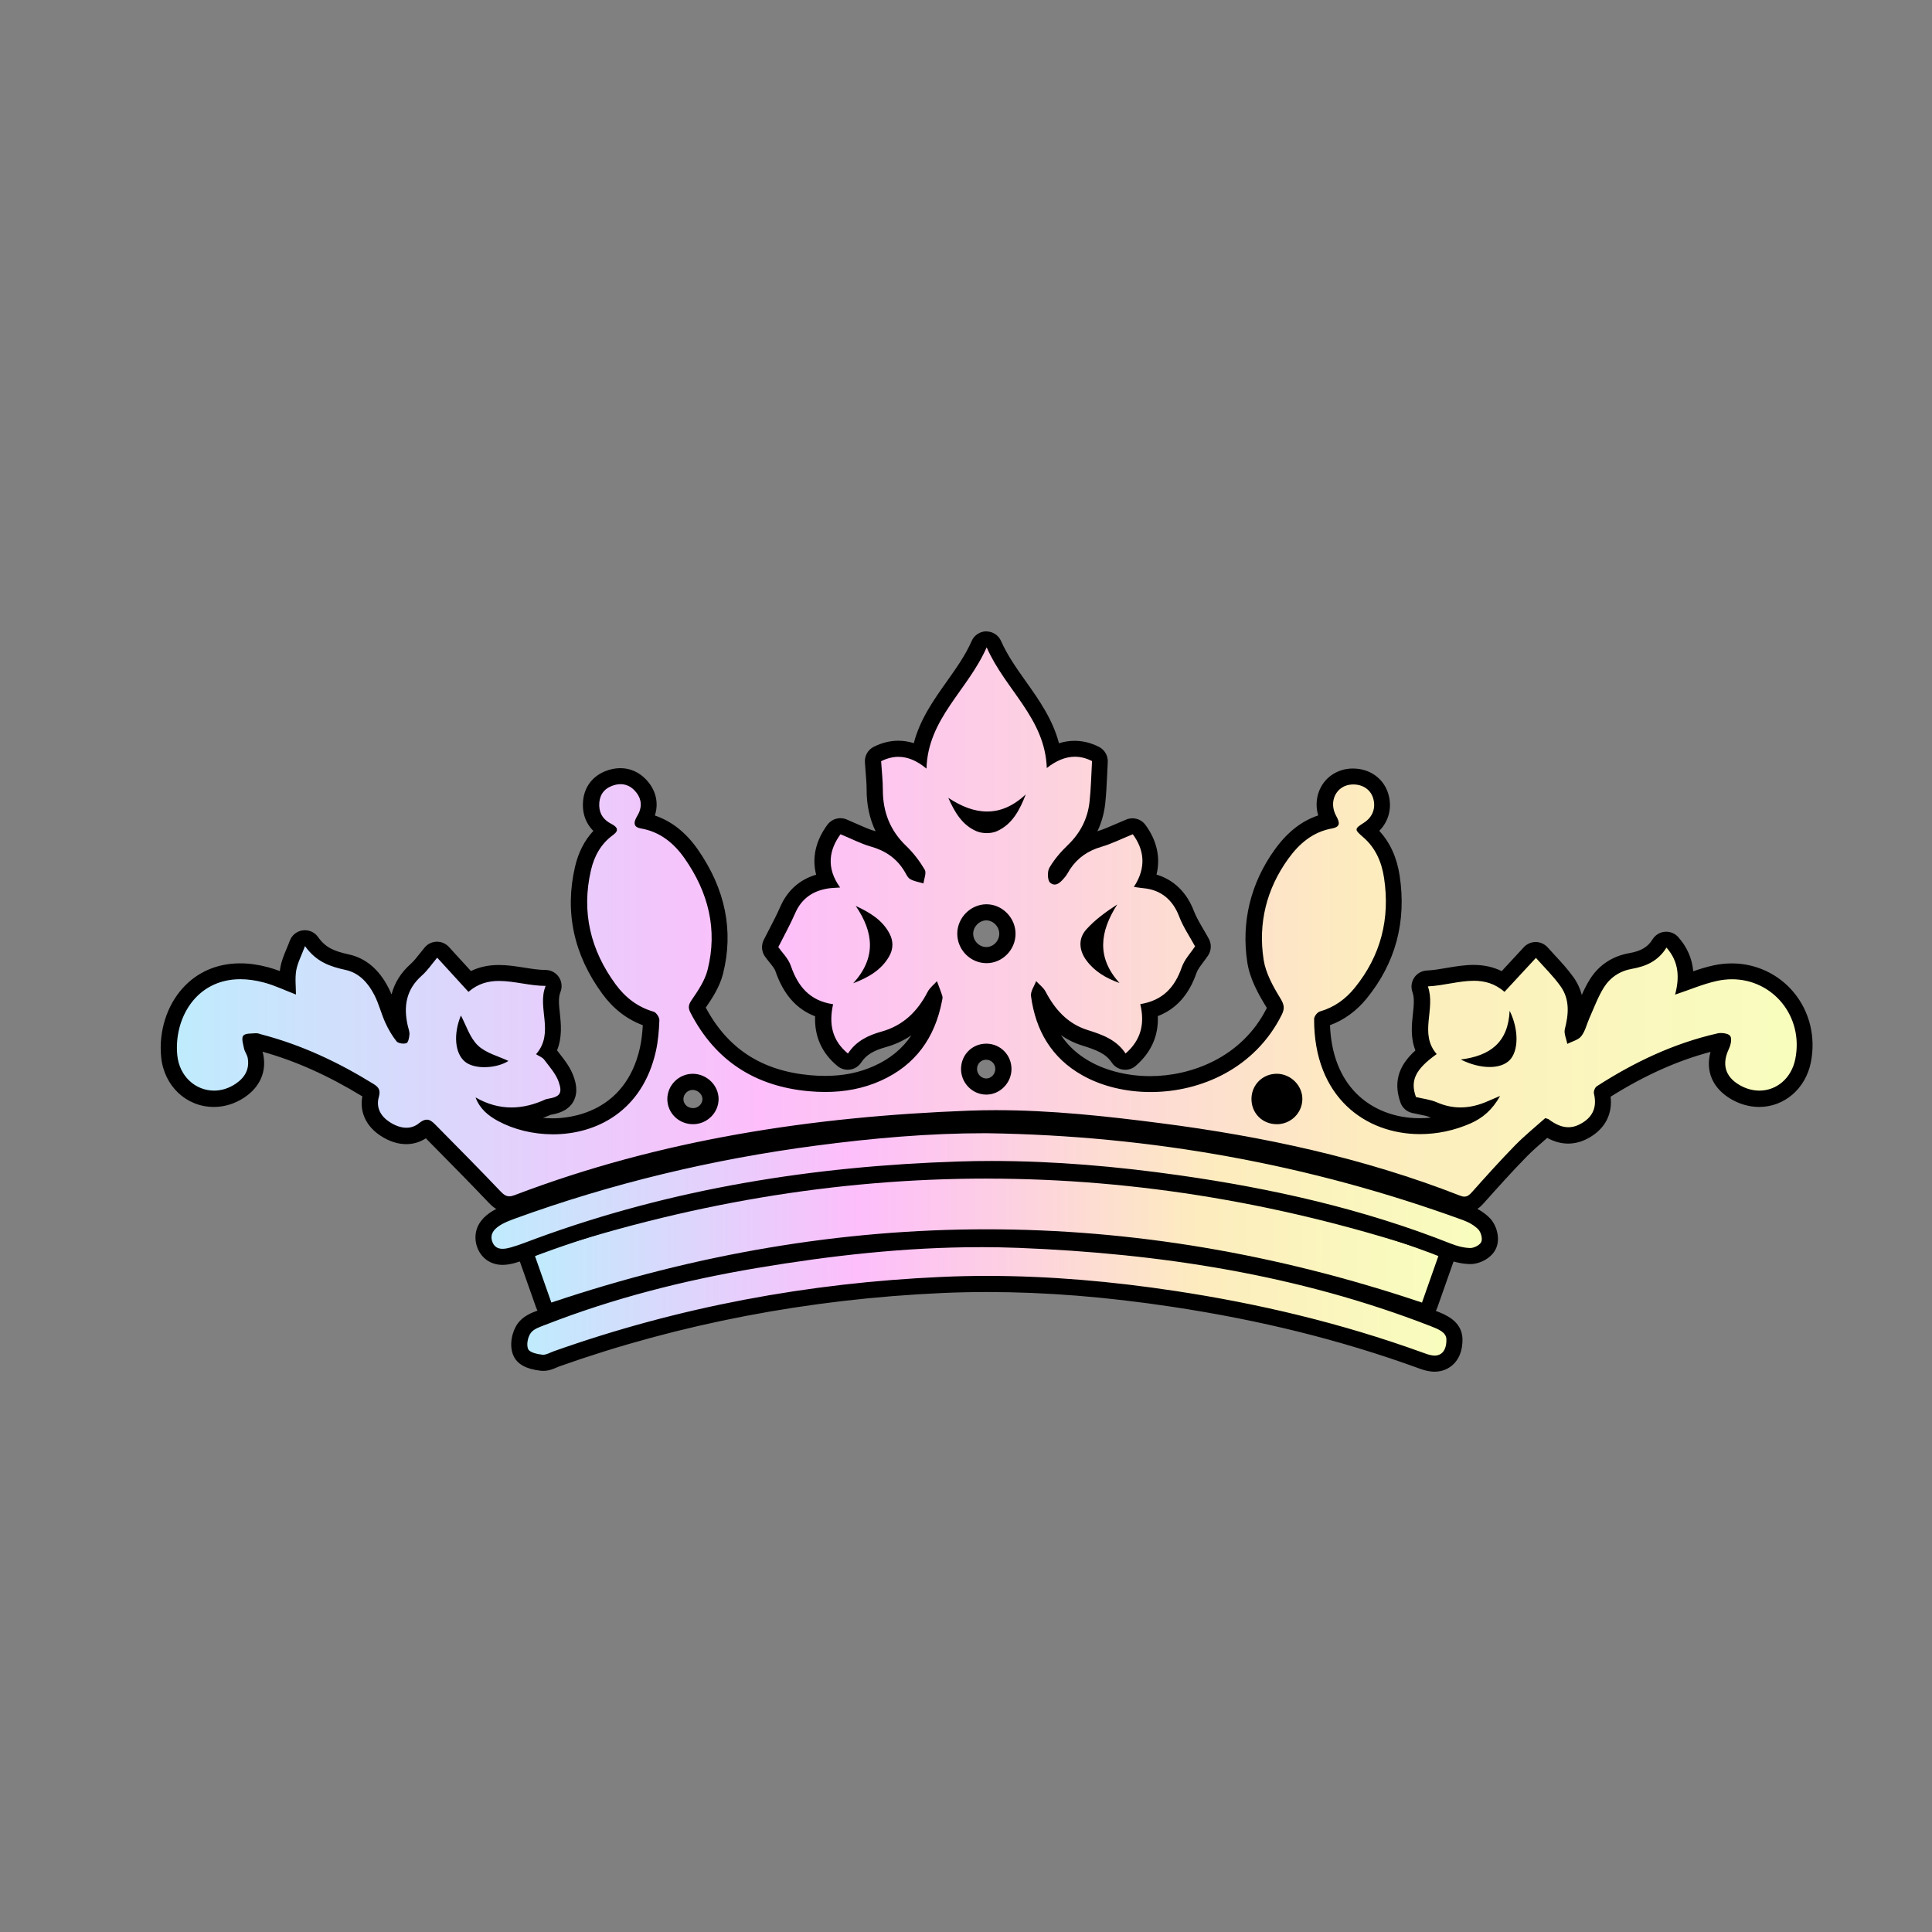
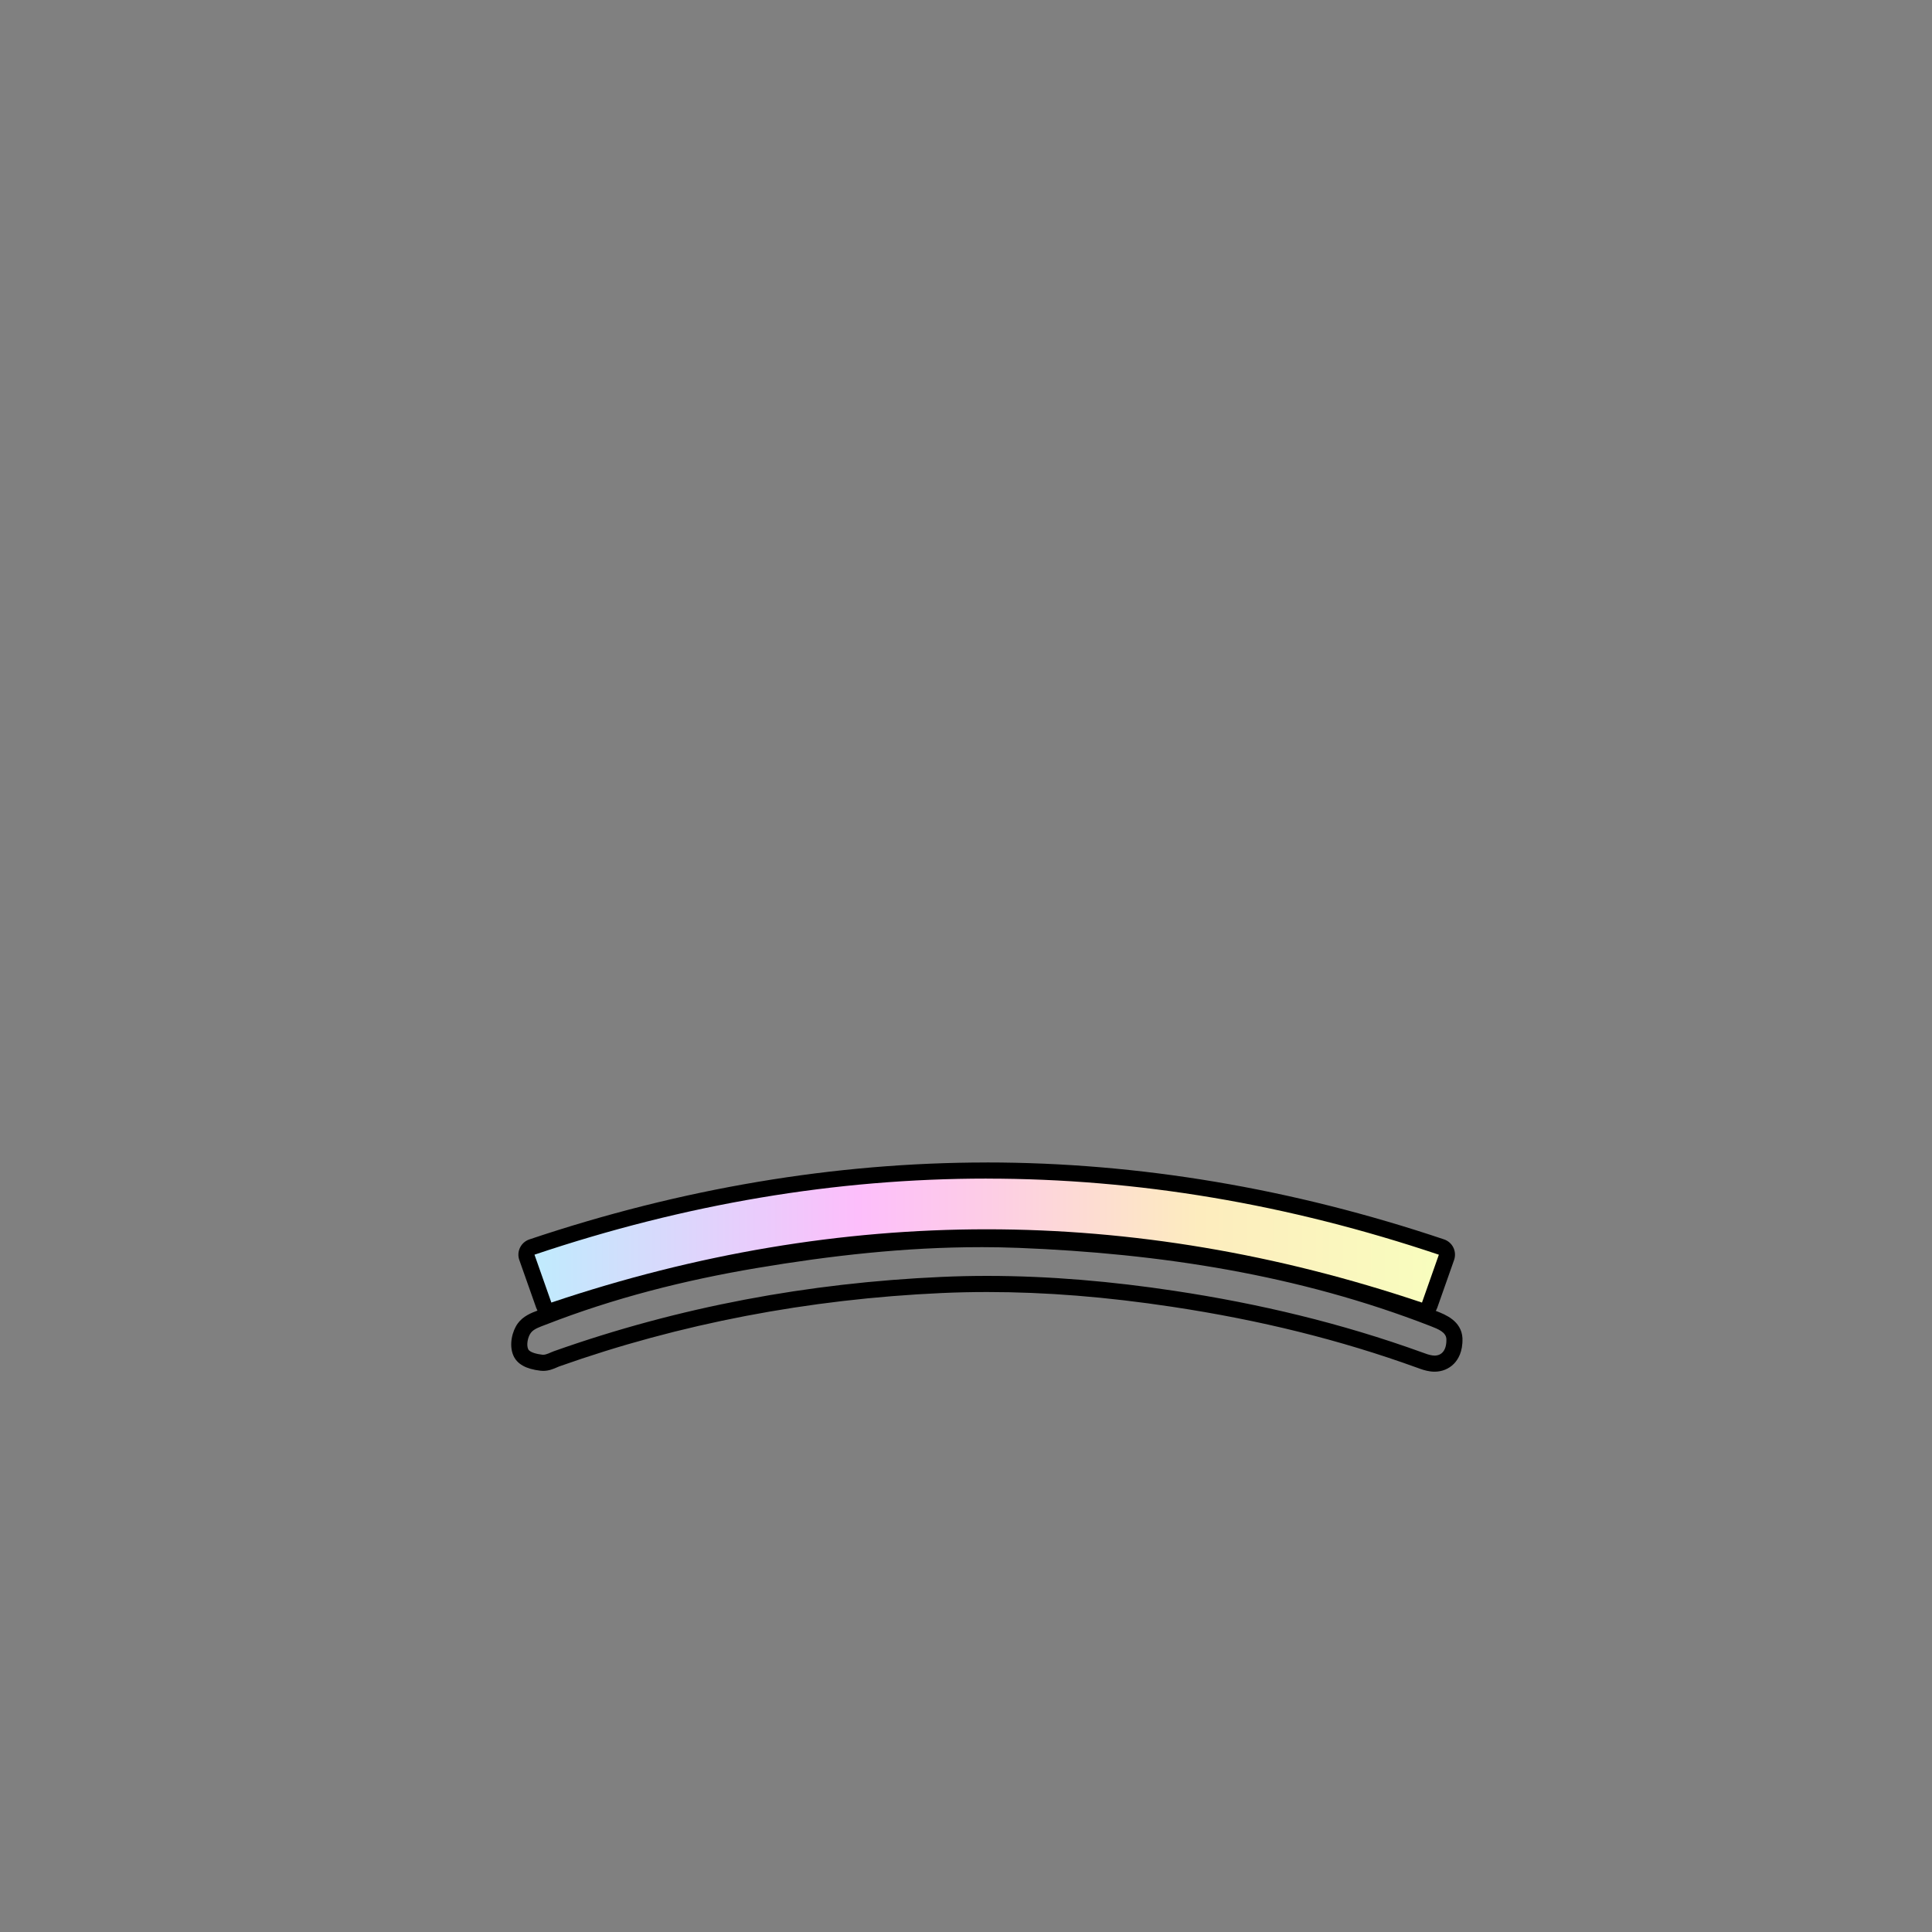
<svg xmlns="http://www.w3.org/2000/svg" xmlns:xlink="http://www.w3.org/1999/xlink" id="Layer_1" viewBox="0 0 600 600">
  <rect x="0" y="0" width="600" height="600" fill="#808080" stroke="none" />
  <defs>
    <style>.cls-1{fill:url(#linear-gradient-2);}.cls-2{fill:url(#linear-gradient-3);}.cls-3{fill:url(#linear-gradient);}.cls-4{fill:url(#linear-gradient-4);}</style>
    <linearGradient id="linear-gradient" x1="52.48" y1="286.35" x2="560.49" y2="286.35" gradientUnits="userSpaceOnUse">
      <stop offset="0" stop-color="#beecfd" />
      <stop offset=".36" stop-color="#fdbefb" />
      <stop offset=".51" stop-color="#fdcee4" />
      <stop offset=".73" stop-color="#fdecbe" />
      <stop offset="1" stop-color="#f8febe" />
    </linearGradient>
    <linearGradient id="linear-gradient-2" x1="163.49" y1="385.28" x2="449.35" y2="385.28" xlink:href="#linear-gradient" />
    <linearGradient id="linear-gradient-3" x1="161.28" y1="404.14" x2="451.7" y2="404.14" xlink:href="#linear-gradient" />
    <linearGradient id="linear-gradient-4" x1="150.15" y1="369.89" x2="462.7" y2="369.89" xlink:href="#linear-gradient" />
  </defs>
  <g>
-     <path class="cls-3" d="m454.81,374.15c-.72,0-1.47-.16-2.29-.48-26.8-10.49-57.02-17.8-92.39-22.35-16.2-2.09-33.57-4.02-50.84-4.02-2.83,0-5.64.05-8.36.15-53.68,2.03-99.54,10.56-140.18,26.07-.92.35-1.75.52-2.54.52-2.07,0-3.45-1.15-4.64-2.4-5.4-5.68-11.01-11.37-16.43-16.86l-3.76-3.81c-.49-.5-.74-.66-.84-.72-.1.04-.35.15-.78.5-1.62,1.33-3.48,2-5.53,2s-4.31-.72-6.53-2.14c-3.99-2.57-5.62-6.42-4.45-10.58.14-.5.13-.72.13-.76,0,0,0,0,0,0-.02,0-.17-.17-.67-.47-11.62-7.18-22.74-12.11-34-15.07-.2-.05-.41-.12-.61-.18-.14-.05-.35-.11-.46-.13-.33.03-.69.04-1.05.05-.2,0-.45.02-.69.03.06.32.14.65.2.89.06.27.12.53.18.78.04.17.2.51.35.81.28.57.64,1.28.79,2.14.78,4.27-.89,7.92-4.82,10.56-2.48,1.66-5.27,2.54-8.09,2.54-7.29,0-13.14-5.57-13.9-13.25-.72-7.21,1.56-14.5,6.08-19.49,4.06-4.48,9.59-6.85,16-6.85,2.54,0,5.23.38,7.99,1.12,2.31.62,4.51,1.51,6.64,2.39-.03-1.36,0-2.75.25-4.16.32-1.86,1.04-3.58,1.79-5.4.34-.81.7-1.67,1.05-2.62.32-.87,1.1-1.49,2.02-1.6.11-.01.21-.02.32-.02.81,0,1.57.39,2.04,1.06,3.07,4.34,6.86,5.48,11.12,6.42,4.47.99,8.05,4.08,10.64,9.18.82,1.62,1.42,3.3,1.99,4.93.45,1.28.88,2.48,1.4,3.63.81,1.79,1.73,3.37,2.72,4.71,0-.05,0-.11.01-.16.01-.21-.13-.71-.24-1.12-.09-.31-.17-.62-.24-.92-1.7-7.48-.03-13.33,5.12-17.9,1.11-.99,2.08-2.21,3.1-3.51.49-.63.98-1.25,1.48-1.84.46-.55,1.14-.87,1.86-.88.02,0,.03,0,.05,0,.7,0,1.37.29,1.84.81l8.18,8.95c2.65-1.72,5.63-2.53,9.2-2.53,2.51,0,5.03.4,7.47.79,2.32.37,4.71.75,6.99.76.83,0,1.61.42,2.07,1.11.46.69.55,1.57.24,2.34-.93,2.28-.64,4.93-.34,7.73.4,3.69.85,7.79-1.37,11.78.33.26.66.57.94.95.33.43.66.87,1,1.3,1.49,1.9,3.02,3.87,3.86,6.27.59,1.7,1.13,3.89.04,5.74-1.1,1.86-3.26,2.46-5.42,2.83,0,0-.14.02-.14.02-3.92,1.77-7.79,2.67-11.51,2.67-.75,0-1.49-.04-2.23-.11,4.42,2.23,9.76,3.44,15.12,3.44,5.66,0,24.52-1.72,29.51-23.8.71-3.12.93-6.45,1.03-9.04-.05-.13-.17-.31-.26-.42-5.11-1.55-9.43-4.69-12.84-9.34-8.45-11.53-11.17-24.13-8.08-37.44,1.17-5.06,3.58-9.06,7.15-11.91-3.71-2.15-4.58-5.28-4.63-7.58-.09-3.96,1.77-6.94,5.24-8.39,1.3-.54,2.6-.82,3.87-.82,2.33,0,4.46.94,6.15,2.71,2.68,2.8,3.34,6.24,1.85,9.67-.2.47-.44.88-.65,1.24-.05.08-.09.16-.14.24,5.83,1.14,10.8,4.6,14.78,10.29,8.16,11.68,10.67,24.01,7.47,36.64-.97,3.83-3.37,7.32-5.3,10.12-.42.61-.44.81-.44.81,0,0,0,.14.2.52,7.22,14.06,18.58,21.62,34.74,23.1,1.68.15,3.33.23,4.92.23,6.03,0,11.37-1.09,16.31-3.32,9.62-4.35,15.34-11.83,17.49-22.87l.06-.27c.02-.09.04-.19.06-.29-.03-.1-.06-.2-.1-.29-3.7,6.98-8.83,11.3-15.67,13.21-4.48,1.25-7.17,2.98-9,5.78-.39.59-1.01,1-1.72,1.1-.12.02-.25.03-.38.03-.58,0-1.14-.2-1.59-.57-4.75-3.91-6.69-8.93-5.9-15.3-6.09-1.64-10.12-5.84-12.6-13.03-.43-1.25-1.45-2.51-2.36-3.62-.45-.56-.88-1.08-1.25-1.61-.52-.75-.59-1.73-.18-2.55.55-1.09,1.11-2.17,1.67-3.25,1.26-2.42,2.45-4.71,3.49-7.1,2.25-5.19,6.33-8.29,12.14-9.2-2.31-5.26-1.56-10.68,2.25-15.85.48-.66,1.24-1.02,2.01-1.02.32,0,.65.06.96.19,1.11.46,2.16.93,3.19,1.39,2.07.92,4.03,1.8,5.97,2.35,5.3,1.5,9.17,4.35,11.83,8.7.15.24.29.49.43.75.17.31.42.76.57.93.26.14.56.26.9.36,0-.04.01-.09.01-.12-1.55-2.57-3.29-4.79-5.19-6.61-5.41-5.18-8.03-11.49-8.02-19.28,0-1.78-.15-3.64-.31-5.6-.08-.99-.16-2.01-.23-3.09-.06-1,.48-1.95,1.38-2.4,2.15-1.08,4.34-1.62,6.49-1.62s4.45.58,6.64,1.74c1.41-8.41,6.02-14.91,10.51-21.23,2.9-4.08,5.89-8.31,7.95-12.98.4-.91,1.3-1.49,2.29-1.49s1.89.59,2.29,1.49c2.05,4.66,5.04,8.88,7.94,12.97,4.48,6.32,9.09,12.82,10.51,21.2,2.22-1.13,4.45-1.7,6.66-1.7s4.34.55,6.46,1.62c.88.45,1.42,1.38,1.36,2.37-.08,1.34-.14,2.66-.2,3.97-.14,3.01-.26,5.86-.58,8.77-.64,5.79-3.16,10.84-7.52,15.01-2.25,2.16-4.03,4.34-5.28,6.49-.09.19-.13.62-.12,1.03.31-.32.66-.73.89-1,.28-.33.52-.75.77-1.18.2-.34.4-.68.62-1.01,2.62-3.97,6.26-6.58,11.12-8,2.03-.59,4.07-1.48,6.24-2.42,1.06-.46,2.14-.93,3.28-1.39.31-.12.63-.18.94-.18.78,0,1.53.36,2.01,1.02,3.73,5.06,4.47,10.47,2.23,15.83,5.91.77,10.23,4.34,12.51,10.35.78,2.04,1.92,3.99,3.13,6.05.56.96,1.12,1.92,1.65,2.89.44.81.4,1.79-.11,2.56-.44.67-.94,1.33-1.42,1.97-.98,1.3-1.99,2.64-2.45,3.98-2.32,6.71-6.37,10.84-12.35,12.53.8,6.1-1.15,11.24-5.82,15.3-.46.4-1.04.61-1.64.61-.11,0-.23,0-.34-.02-.71-.1-1.35-.5-1.75-1.1-2.32-3.52-5.93-4.86-10.4-6.26-6.1-1.9-10.66-5.95-14.33-12.71,1.51,10.25,6.31,17.53,14.66,22.21,5.58,3.13,12.66,4.85,19.93,4.85,13.14,0,30.14-5.93,38.46-22.58.52-1.03.58-1.28-.35-2.81-2.44-3.97-4.79-8.28-5.49-12.85-1.84-12,.88-23.15,8.07-33.14,4.22-5.86,9.1-9.27,14.9-10.4-.04-.07-.08-.15-.13-.24-1.64-2.97-1.72-6.38-.21-9.13,1.43-2.6,4.01-4.19,7.08-4.37.21-.01.42-.02.63-.02,4.06,0,7.41,2.34,8.53,5.97,1.28,4.13-.2,8.16-3.87,10.51-.09.06-.2.13-.32.2.14.12.26.23.37.32,4,3.46,6.38,8.08,7.3,14.14,2.05,13.57-1.2,25.73-9.67,36.14-3.24,3.99-7.22,6.7-11.82,8.07-.07.07-.15.17-.2.25.02,10.23,3.1,18.72,8.93,24.56,5.42,5.44,13.05,8.43,21.46,8.43,4.99,0,10.07-1.08,14.7-3.13.27-.12.53-.24.78-.37-.97.14-1.94.21-2.91.21-2.82,0-5.63-.6-8.36-1.79-1.1-.48-2.43-.75-3.83-1.03-.74-.15-1.48-.3-2.23-.48-.81-.2-1.47-.79-1.76-1.58-2.33-6.45.31-10.71,5.35-14.73-2.22-3.92-1.78-8.03-1.38-11.72.3-2.83.59-5.5-.27-7.91-.27-.75-.17-1.57.27-2.23.44-.66,1.17-1.07,1.96-1.11,2.14-.1,4.35-.48,6.48-.84,2.58-.44,5.25-.89,7.89-.89,3.58,0,6.57.83,9.24,2.58l8.23-8.89c.47-.51,1.14-.8,1.83-.8h.03c.71,0,1.38.32,1.84.85.72.81,1.48,1.64,2.25,2.47,1.89,2.04,3.84,4.14,5.55,6.53,3.7,5.17,2.87,10.94,1.73,15.39-.02.1,0,.28.03.5.31-.16.57-.31.68-.46.58-.73.98-1.84,1.4-3.01.25-.7.51-1.42.84-2.14.38-.85.74-1.7,1.11-2.56,1-2.36,2.03-4.79,3.43-7.06,2.36-3.83,6.02-6.28,10.58-7.08,4.4-.78,7.07-2.4,8.94-5.43.42-.67,1.13-1.11,1.92-1.18.07,0,.14,0,.21,0,.71,0,1.4.31,1.88.85,3.71,4.21,4.37,8.68,4.03,12.48.05-.02.11-.04.16-.06,3.06-1.11,5.95-2.16,9.04-2.84,1.74-.38,3.51-.58,5.24-.58,6.79,0,13.13,2.99,17.41,8.19,4.39,5.34,6.1,12.45,4.71,19.5-1.4,7.11-6.87,11.88-13.61,11.88-2.52,0-5.08-.71-7.41-2.07-5.57-3.23-7.14-8.49-4.33-14.45.21-.44.35-.94.42-1.33-.17-.03-.38-.05-.59-.05-.27,0-.43.03-.47.04-12.12,2.74-24.06,7.95-36.5,15.94,1.11,5-.57,9.02-4.87,11.61-1.86,1.13-3.68,1.67-5.56,1.67-2.2,0-4.43-.77-6.77-2.36-.53.46-1.07.93-1.61,1.4-2.14,1.85-4.35,3.76-6.35,5.81-4.55,4.65-8.92,9.51-13.36,14.5-.97,1.09-2.23,2.2-4.19,2.2Zm-58.26-38.21c-2.95,0-5.3,2.3-5.34,5.23-.02,1.5.51,2.87,1.49,3.87.99,1,2.36,1.56,3.88,1.56,2.93,0,5.37-2.34,5.44-5.23.03-1.37-.51-2.7-1.53-3.74-1.05-1.08-2.48-1.69-3.93-1.69h0Zm-181.42,0c-2.88.04-5.32,2.49-5.32,5.34,0,2.98,2.4,5.31,5.47,5.31,2.99-.04,5.44-2.47,5.44-5.31,0-2.85-2.58-5.34-5.52-5.34h-.08Zm91.21-9.36c-2.99,0-5.34,2.36-5.34,5.38,0,2.93,2.35,5.37,5.24,5.44h.12c2.88,0,5.31-2.5,5.31-5.46,0-2.96-2.3-5.32-5.23-5.37h-.1Zm-162.13-3.43c.11,2.04.74,3.72,1.87,4.63.83.67,2.39,1.07,4.2,1.11-1.27-.65-2.5-1.43-3.56-2.44-1.01-.97-1.83-2.11-2.52-3.3Zm324.22.85c-1.34,2-3.14,3.6-5.41,4.83,1.79-.06,3.26-.55,4.06-1.36.7-.71,1.17-1.94,1.34-3.47Zm-196.53-35.9c1.03,3.56,1.05,7,.07,10.31.81-.8,1.47-1.68,2.04-2.66.91-1.58.93-3.14.05-4.78-.59-1.09-1.3-2.04-2.15-2.88Zm68.84.66c-.53.51-1.04,1.03-1.53,1.58-2.14,2.41-.78,5.04.22,6.4.43.58.9,1.12,1.41,1.63-.89-3.06-.93-6.26-.11-9.61Zm-34.41-5.46c-3.51.05-6.49,3.07-6.51,6.6,0,1.78.68,3.46,1.95,4.74,1.25,1.26,2.9,1.95,4.63,1.95,3.59-.02,6.49-2.98,6.52-6.58.01-1.75-.71-3.48-1.98-4.76-1.25-1.26-2.86-1.95-4.53-1.95h-.08Zm-5.21-29.63c.93.92,1.98,1.65,3.21,2.16.56.23,1.34.37,2.15.37s1.59-.14,2.14-.38c1.18-.52,2.18-1.23,3.07-2.1-1.66.51-3.35.77-5.07.77s-3.62-.27-5.49-.82Z" />
-     <path d="m306.42,201.04c5.83,13.26,18.14,22.02,18.67,37.48,2.91-2.3,5.81-3.51,8.73-3.51,1.76,0,3.53.44,5.32,1.35-.25,4.35-.32,8.5-.77,12.61-.58,5.28-2.87,9.75-6.76,13.48-2.17,2.08-4.2,4.45-5.71,7.03-.69,1.18-.61,3.95.24,4.66.49.41.96.57,1.4.57,1.24,0,2.33-1.3,3.23-2.37.6-.71,1.01-1.59,1.53-2.38,2.36-3.56,5.59-5.77,9.74-6.98,3.19-.93,6.22-2.46,9.76-3.9,3.44,4.67,4.39,10.2.33,16.36,1.24.17,2.12.32,3,.4,5.51.51,9.14,3.69,11.09,8.82,1.23,3.24,3.26,6.18,4.92,9.24-1.3,1.98-3.29,4.05-4.14,6.51-2.14,6.19-5.89,10.3-12.88,11.43,1.44,5.95.32,11.09-4.56,15.33-2.84-4.3-7.24-5.86-11.74-7.27-6.23-1.94-10.17-6.37-13.12-11.97-.66-1.25-1.93-2.17-2.92-3.24-.57,1.56-1.79,3.2-1.59,4.66,1.43,10.68,6.39,19.24,16,24.62,6.03,3.38,13.46,5.17,21.15,5.17,15.67,0,32.43-7.42,40.7-23.96,1.02-2.04.77-3.22-.46-5.23-2.25-3.67-4.51-7.76-5.15-11.92-1.74-11.32.88-21.92,7.63-31.3,3.39-4.71,7.63-8.37,13.61-9.45,2.7-.49,2.41-1.88,1.31-3.86-2.5-4.52.03-9.51,4.83-9.79.16,0,.32-.01.48-.01,2.96,0,5.34,1.61,6.14,4.21.94,3.04-.13,5.93-2.83,7.66-3.04,1.94-3.03,2.1-.23,4.52,3.85,3.33,5.72,7.74,6.46,12.62,1.92,12.7-1,24.19-9.14,34.19-2.82,3.47-6.36,6.04-10.79,7.3-.78.22-1.79,1.53-1.79,2.33-.07,24.35,16.01,35.76,32.89,35.76,5.32,0,10.71-1.13,15.71-3.34,3.66-1.62,6.7-4.11,9.17-8.52-1.74.74-2.65,1.11-3.54,1.51-2.91,1.32-5.83,2.06-8.77,2.06-2.42,0-4.87-.5-7.36-1.59-1.97-.86-4.22-1.09-6.47-1.64-1.84-5.09-.23-8.58,6.44-13.34-5.56-6.41-.22-13.99-2.74-21.02,4.9-.24,9.69-1.74,14.25-1.74,3.32,0,6.51.79,9.54,3.44,3.42-3.7,6.57-7.1,9.77-10.55,2.42,2.75,5.33,5.57,7.64,8.8,2.9,4.05,2.54,8.64,1.34,13.31-.35,1.37.48,3.05.77,4.59,1.48-.77,3.39-1.19,4.33-2.38,1.25-1.58,1.7-3.77,2.55-5.67,1.41-3.14,2.6-6.43,4.39-9.34,1.98-3.21,5-5.25,8.89-5.93,4.24-.75,8.05-2.4,10.63-6.58,3.93,4.46,4.06,9.35,2.68,14.61,4.54-1.51,8.66-3.3,12.97-4.25,1.6-.35,3.17-.52,4.7-.52,12.62,0,22.29,11.42,19.67,24.71-1.21,6.13-5.89,9.87-11.16,9.87-2.02,0-4.13-.55-6.16-1.73-4.5-2.61-5.56-6.49-3.32-11.22.57-1.2,1.01-3.15.42-4.01-.42-.61-1.71-.93-2.86-.93-.37,0-.72.03-1.02.1-13.56,3.06-25.93,8.94-37.56,16.44-.57.37-1.05,1.58-.89,2.24.96,3.99-.15,7.05-3.67,9.17-1.45.88-2.85,1.31-4.27,1.31-1.95,0-3.93-.82-6.12-2.47-.15-.12-.38-.14-1.06-.36-3,2.68-6.35,5.38-9.34,8.43-4.62,4.72-9.04,9.65-13.44,14.58-.77.87-1.42,1.37-2.32,1.37-.4,0-.85-.1-1.38-.31-29.97-11.72-61.18-18.41-92.99-22.5-16.98-2.19-34.04-4.04-51.16-4.04-2.82,0-5.63.05-8.45.16-48.26,1.83-95.59,8.91-140.98,26.23-.64.24-1.17.36-1.65.36-1.07,0-1.84-.59-2.82-1.62-6.64-6.99-13.45-13.83-20.22-20.7-.87-.88-1.66-1.48-2.6-1.48-.69,0-1.45.32-2.38,1.08-1.23,1.01-2.58,1.43-3.95,1.43-1.75,0-3.53-.69-5.17-1.75-2.8-1.8-4.32-4.5-3.39-7.8.58-2.07.03-3.01-1.64-4.04-10.86-6.72-22.29-12.11-34.68-15.36-.56-.15-1.14-.4-1.69-.4-.05,0-.1,0-.15,0-1.38.12-3.32-.04-3.95.77-.62.79-.02,2.65.26,4,.21,1,.95,1.89,1.13,2.89.64,3.52-.92,6.14-3.75,8.04-2.16,1.45-4.47,2.12-6.7,2.12-5.65,0-10.75-4.3-11.42-11-1.1-11.03,5.56-23.6,19.6-23.6,2.26,0,4.71.33,7.34,1.03,3.41.92,6.64,2.48,9.91,3.73,0-2.45-.33-5.03.09-7.48.41-2.34,1.6-4.55,2.73-7.57,3.53,4.99,7.9,6.38,12.63,7.42,4.26.94,7.05,4.12,8.95,7.87,1.37,2.69,2.09,5.7,3.34,8.46.94,2.06,2.09,4.07,3.5,5.83.37.46,1.3.71,2.13.71.35,0,.68-.05.94-.14.59-.22.87-1.75.94-2.71.06-.9-.33-1.84-.54-2.76-1.35-5.94-.49-11.19,4.34-15.47,1.85-1.64,3.27-3.78,4.82-5.61,3.09,3.38,6.27,6.86,9.71,10.62,3.01-2.62,6.2-3.39,9.51-3.39,4.66,0,9.55,1.53,14.46,1.54-2.78,6.8,2.87,14.49-2.98,21.22.9.58,1.96.94,2.52,1.68,1.65,2.21,3.63,4.38,4.51,6.9,1.27,3.65.33,4.64-3.44,5.28-.21.04-.42.06-.61.15-3.55,1.63-7.09,2.52-10.62,2.52-3.72,0-7.43-.98-11.15-3.12,1.34,3.59,3.99,5.71,6.99,7.33,4.84,2.62,10.87,4.13,17.05,4.13,13.52,0,27.76-7.21,31.95-25.75.71-3.15.97-6.44,1.1-9.67.04-.89-.97-2.43-1.79-2.66-4.99-1.44-8.83-4.45-11.8-8.5-7.79-10.63-10.67-22.41-7.67-35.4,1.02-4.4,3.1-8.24,6.87-10.97,2.03-1.47,1.26-2.53-.5-3.44-2.32-1.2-3.73-2.97-3.79-5.7-.07-2.83,1.14-4.95,3.71-6.02.98-.41,1.96-.63,2.9-.63,1.57,0,3.07.6,4.35,1.94,1.9,1.98,2.5,4.33,1.36,6.95-.25.57-.61,1.1-.89,1.66-.84,1.67-.56,2.84,1.46,3.19,5.99,1.02,10.34,4.59,13.66,9.36,7.32,10.47,10.28,22.03,7.09,34.6-.84,3.32-2.95,6.43-4.93,9.32-1.02,1.47-1.15,2.43-.4,3.89,7.7,15,20.14,22.93,36.74,24.44,1.72.16,3.44.24,5.14.24,5.94,0,11.76-1.02,17.34-3.54,10.71-4.85,16.7-13.31,18.91-24.67.1-.51.27-1.1.12-1.56-.49-1.57-1.11-3.09-1.68-4.64-.98,1.1-2.23,2.05-2.89,3.32-3.13,6.07-7.58,10.46-14.33,12.34-4.08,1.14-7.87,2.9-10.42,6.82-4.98-4.1-5.96-9.26-4.61-15.32-7.24-1.06-10.92-5.53-13.11-11.89-.81-2.35-2.83-4.29-3.91-5.85,1.76-3.51,3.68-6.92,5.22-10.48,2-4.61,5.49-6.99,10.29-7.74,1.02-.16,2.06-.17,3.69-.29-4.46-6.18-3.36-11.79.13-16.54,3.43,1.42,6.34,2.95,9.43,3.83,4.48,1.27,7.96,3.63,10.38,7.6.54.89,1.01,2.04,1.83,2.51,1.22.7,2.73.91,4.12,1.33.17-1.44.98-3.27.39-4.26-1.58-2.67-3.52-5.23-5.76-7.37-5.03-4.82-7.26-10.61-7.25-17.47,0-2.79-.33-5.58-.54-8.85,1.77-.88,3.56-1.36,5.37-1.36,2.82,0,5.71,1.14,8.72,3.66.44-15.56,12.8-24.29,18.67-37.63m12.17,45.63c-3.95,3.69-7.93,5.32-11.99,5.32s-7.96-1.54-12.08-4.25c1.95,4.39,4.31,8.51,8.84,10.4.89.37,2,.56,3.11.56s2.26-.2,3.15-.6c4.81-2.14,7.1-6.61,8.97-11.44m-12.2,52.43s.04,0,.06,0c4.88-.03,8.92-4.12,8.96-9.06.04-5-4.11-9.23-9.01-9.23-.04,0-.08,0-.12,0-4.87.07-8.94,4.19-8.97,9.09-.03,5.04,4.09,9.2,9.08,9.2m40.61-18.23c-3.61,2.35-6.98,4.79-9.67,7.82-2.52,2.84-2.2,6.46.08,9.54,2.55,3.45,6.1,5.54,10.29,7.03-7.19-7.94-6.11-15.93-.71-24.39m-81.98,24.47c4.65-1.79,8.67-4.05,11.13-8.32,1.35-2.34,1.37-4.82.08-7.21-2.28-4.24-6.21-6.51-10.44-8.49,5.65,8.28,6.37,16.16-.78,24.02m197.63,26.01c2.63,0,4.84-.72,6.21-2.11,2.76-2.79,2.97-9.36.02-15.36-.47,9.93-6.15,14.01-15.19,15.14,3.13,1.57,6.27,2.33,8.97,2.33m-312.14.05c2.64,0,5.44-.67,7.43-1.93-3.1-1.49-7-2.42-9.5-4.82-2.51-2.41-3.64-6.26-5.27-9.3-2.37,5.78-1.92,11.78,1.33,14.4,1.4,1.12,3.63,1.66,6.01,1.66m155.84,8.51c4.23,0,7.81-3.62,7.81-7.95,0-4.32-3.39-7.79-7.69-7.87-.05,0-.1,0-.14,0-4.38,0-7.84,3.46-7.84,7.88,0,4.28,3.44,7.84,7.68,7.94.06,0,.12,0,.18,0m90.21,9.2c4.29,0,7.83-3.41,7.93-7.67.11-4.29-3.58-8-7.96-8h0c-4.33,0-7.78,3.38-7.84,7.7-.07,4.5,3.35,7.96,7.86,7.96,0,0,0,0,0,0m-181.29,0s.08,0,.12,0c4.3-.06,7.82-3.58,7.82-7.81,0-4.26-3.68-7.84-8.02-7.84-.04,0-.08,0-.12,0-4.27.06-7.78,3.6-7.78,7.84,0,4.35,3.55,7.81,7.97,7.81m91.13-153.06c-1.98,0-3.78,1.17-4.58,2.99-1.95,4.44-4.75,8.38-7.7,12.54-4.11,5.8-8.33,11.74-10.28,19.2-1.59-.51-3.2-.76-4.82-.76-2.55,0-5.11.63-7.61,1.89-1.8.9-2.88,2.79-2.75,4.8.07,1.09.15,2.12.23,3.12.16,2,.3,3.72.3,5.4,0,4.73.92,9.04,2.79,12.91-.05-.01-.09-.03-.14-.04-1.77-.5-3.55-1.3-5.63-2.22-1.03-.46-2.1-.94-3.26-1.42-.62-.26-1.27-.38-1.91-.38-1.55,0-3.06.73-4.03,2.04-3.67,4.98-4.84,10.31-3.5,15.51-5.19,1.54-8.94,4.91-11.17,10.03-1,2.3-2.17,4.55-3.41,6.94-.57,1.09-1.14,2.18-1.69,3.29-.82,1.63-.69,3.59.35,5.09.42.61.9,1.2,1.36,1.77.77.95,1.65,2.03,1.93,2.86,2.46,7.16,6.51,11.78,12.31,13.99-.24,6.26,2.09,11.45,6.96,15.46.9.74,2.03,1.14,3.18,1.14.25,0,.5-.02.76-.06,1.41-.21,2.65-1.02,3.43-2.21,1.49-2.28,3.69-3.65,7.58-4.74,2.95-.82,5.6-2.05,7.99-3.69-2.76,4.13-6.58,7.28-11.53,9.51-4.61,2.09-9.61,3.1-15.28,3.1-1.51,0-3.08-.07-4.69-.22-14.95-1.37-25.54-8.23-32.35-20.99,1.98-2.88,4.31-6.41,5.34-10.45,3.39-13.37.75-26.39-7.84-38.69-3.66-5.24-8.13-8.77-13.31-10.51,1.28-3.98.3-8.02-2.78-11.23-2.18-2.28-4.93-3.48-7.96-3.48-1.59,0-3.22.34-4.83,1.01-4.43,1.85-6.9,5.77-6.78,10.76.05,2.29.73,5.24,3.25,7.71-2.75,2.95-4.67,6.69-5.7,11.15-3.26,14.05-.4,27.34,8.5,39.48,3.38,4.62,7.6,7.88,12.55,9.72-.13,2.19-.37,4.71-.9,7.06-4.58,20.28-21.88,21.86-27.07,21.86-1.02,0-2.03-.05-3.04-.14.79-.29,1.59-.6,2.39-.96,1.78-.31,5.21-.98,6.99-3.99,1.82-3.09.62-6.54.17-7.83-.97-2.79-2.71-5.02-4.25-6.99-.31-.4-.62-.8-.92-1.2,1.67-4.16,1.22-8.3.87-11.56-.28-2.59-.52-4.82.17-6.52.63-1.54.45-3.29-.47-4.67-.92-1.38-2.48-2.21-4.14-2.22-2.09,0-4.28-.36-6.61-.72-2.54-.4-5.16-.82-7.87-.82-3.23,0-6.1.62-8.69,1.88l-6.84-7.48c-.95-1.04-2.29-1.63-3.69-1.63-.03,0-.06,0-.1,0-1.44.03-2.79.67-3.72,1.77-.54.64-1.05,1.29-1.54,1.91-.95,1.21-1.85,2.35-2.79,3.19-3.05,2.71-5.05,5.89-5.98,9.5-.27-.64-.56-1.28-.88-1.92-2.94-5.8-7.09-9.33-12.33-10.49-4.65-1.03-7.27-2.1-9.62-5.42-.94-1.34-2.47-2.11-4.08-2.11-.21,0-.43.01-.64.04-1.84.24-3.39,1.47-4.04,3.21-.33.89-.68,1.73-1.02,2.54-.81,1.95-1.58,3.79-1.95,5.93-.06.32-.1.64-.14.96-1.17-.44-2.38-.84-3.64-1.18-2.98-.8-5.88-1.21-8.64-1.21-7.13,0-13.31,2.65-17.85,7.67-4.99,5.51-7.5,13.52-6.72,21.42.89,8.99,7.79,15.51,16.39,15.51,3.31,0,6.59-1.02,9.48-2.96,4.75-3.19,6.84-7.83,5.89-13.08-.07-.4-.17-.78-.29-1.12,10.25,2.86,20.42,7.41,31.01,13.88-.91,4.82,1.19,9.35,5.76,12.29,2.62,1.69,5.27,2.54,7.88,2.54,2.18,0,4.26-.62,6.08-1.81,1.01,1.02,2.02,2.05,3.03,3.07,5.42,5.49,11.03,11.17,16.41,16.84.9.95,3.01,3.17,6.45,3.17,1.1,0,2.22-.23,3.43-.69,40.39-15.41,85.98-23.89,139.39-25.91,2.69-.1,5.46-.15,8.26-.15,17.13,0,34.41,1.92,50.53,4,35.17,4.53,65.19,11.79,91.8,22.2,1.12.44,2.16.65,3.2.65,3.34,0,5.31-2.21,6.05-3.04,4.42-4.96,8.76-9.79,13.28-14.41,1.93-1.97,4.1-3.85,6.21-5.67.08-.06.15-.13.22-.19,2.19,1.19,4.34,1.77,6.51,1.77,2.32,0,4.62-.68,6.86-2.03,4.72-2.85,6.91-7.25,6.31-12.53,10.56-6.63,20.76-11.2,31.03-13.92-1.63,5.99.66,11.35,6.44,14.7,2.71,1.57,5.71,2.4,8.67,2.4,7.84,0,14.45-5.71,16.06-13.9,1.54-7.79-.37-15.65-5.23-21.57-4.76-5.79-11.81-9.11-19.34-9.11-1.92,0-3.86.21-5.78.64-2.12.47-4.18,1.11-6.19,1.8-.35-3.98-1.89-7.48-4.63-10.59-.95-1.08-2.32-1.69-3.75-1.69-.14,0-.28,0-.43.02-1.58.13-3,1.01-3.83,2.36-1.47,2.39-3.57,3.63-7.24,4.28-5.29.93-9.54,3.78-12.28,8.23-.96,1.55-1.74,3.14-2.45,4.73-.48-1.85-1.31-3.71-2.61-5.53-1.8-2.51-3.81-4.68-5.75-6.77-.78-.84-1.52-1.64-2.21-2.42-.94-1.06-2.28-1.68-3.69-1.7-.02,0-.04,0-.06,0-1.39,0-2.72.58-3.67,1.6l-6.88,7.44c-2.61-1.29-5.51-1.93-8.75-1.93-2.85,0-5.63.47-8.31.93-2.16.37-4.2.72-6.19.81-1.58.08-3.04.9-3.92,2.22-.88,1.32-1.08,2.97-.55,4.47.67,1.87.43,4.16.14,6.8-.36,3.38-.79,7.35.78,11.33-4.3,3.88-7.26,8.91-4.62,16.23.57,1.58,1.89,2.76,3.51,3.16.82.2,1.59.35,2.34.5,1.32.26,2.47.49,3.32.87.08.04.17.07.25.11-1.15.12-2.31.18-3.46.18-7.75,0-14.74-2.73-19.69-7.7-5.04-5.06-7.85-12.36-8.17-21.19,4.41-1.63,8.25-4.43,11.43-8.35,8.93-10.99,12.36-23.8,10.2-38.09-.85-5.63-2.98-10.3-6.33-13.91,3-3.03,4.09-7.35,2.76-11.63-1.46-4.7-5.74-7.73-10.92-7.73-.26,0-.52,0-.78.02-3.89.23-7.3,2.34-9.13,5.66-1.48,2.69-1.78,5.87-.9,8.89-5.17,1.72-9.61,5.21-13.5,10.62-7.49,10.4-10.43,22.49-8.52,34.98.77,5.01,3.26,9.58,5.83,13.78.1.17.18.3.24.41-7.82,15.61-23.83,21.17-36.21,21.17-6.85,0-13.5-1.61-18.71-4.53-3.8-2.13-6.79-4.85-9.01-8.21,2.05,1.43,4.28,2.52,6.71,3.27,4.13,1.29,7.19,2.42,9.06,5.25.79,1.2,2.07,2,3.49,2.2.23.03.45.05.68.05,1.2,0,2.36-.43,3.28-1.23,4.82-4.19,7.12-9.37,6.85-15.44,5.73-2.21,9.69-6.66,12.04-13.47.34-.97,1.23-2.15,2.09-3.3.51-.67,1.03-1.37,1.51-2.1,1.01-1.54,1.09-3.51.21-5.13-.55-1.02-1.13-2-1.69-2.96-1.15-1.97-2.24-3.82-2.95-5.67-2.21-5.82-6.27-9.73-11.61-11.32,1.29-5.26.14-10.57-3.45-15.45-.96-1.31-2.47-2.03-4.03-2.03-.63,0-1.27.12-1.88.37-1.18.48-2.28.96-3.34,1.42-2.07.9-3.87,1.68-5.66,2.23,1.28-2.66,2.09-5.53,2.43-8.59.33-2.99.46-6.01.6-8.93.06-1.3.12-2.61.19-3.94.11-1.98-.96-3.84-2.72-4.74-2.47-1.26-5.02-1.89-7.59-1.89-1.62,0-3.24.25-4.84.76-1.96-7.45-6.18-13.41-10.29-19.21-2.95-4.17-5.74-8.1-7.69-12.53-.8-1.82-2.59-2.99-4.58-2.99h0Zm-.02,98.05c-1.06,0-2.08-.43-2.86-1.21-.8-.8-1.23-1.85-1.23-2.96.01-2.17,1.9-4.09,4.04-4.12h0c1.05,0,2.03.43,2.81,1.21.81.81,1.26,1.9,1.25,2.98-.02,2.21-1.85,4.08-3.99,4.1h-.03Zm-.04,40.81h-.06c-1.52-.04-2.8-1.39-2.8-2.94,0-1.64,1.22-2.88,2.84-2.88h.06c1.56.03,2.78,1.29,2.78,2.87,0,1.58-1.31,2.96-2.81,2.96h0Zm-91.07,9.2c-.83,0-1.59-.3-2.15-.85-.38-.37-.82-1.01-.82-1.96,0-1.52,1.31-2.82,2.85-2.84h0c1.62,0,3.06,1.36,3.06,2.85,0,1.5-1.32,2.79-2.89,2.81h-.05Z" />
-   </g>
+     </g>
  <g>
    <path class="cls-1" d="m441.61,407.03c-.26,0-.53-.04-.8-.13-44.62-15.01-89.82-22.62-134.36-22.62s-89.76,7.61-134.42,22.62c-.26.09-.53.13-.8.13-1.03,0-2-.64-2.36-1.67l-5.24-14.87c-.22-.63-.18-1.33.11-1.93.29-.6.82-1.06,1.45-1.27,46.89-15.77,94.4-23.76,141.21-23.76s94.33,7.99,141.24,23.76c.63.21,1.16.67,1.45,1.27.29.6.33,1.3.11,1.93l-5.24,14.87c-.36,1.03-1.33,1.67-2.36,1.67Z" />
    <path d="m306.41,366.03c46.78,0,93.56,7.87,140.44,23.63-1.9,5.41-3.59,10.2-5.24,14.87-45.08-15.17-90.12-22.76-135.16-22.76s-90.09,7.58-135.22,22.75c-1.67-4.72-3.33-9.45-5.24-14.87,46.84-15.75,93.63-23.63,140.42-23.63m0-5c-47.08,0-94.86,8.04-142.01,23.89-1.27.43-2.31,1.34-2.9,2.55-.59,1.2-.67,2.59-.22,3.85l2.97,8.41,2.28,6.45c.72,2.05,2.65,3.34,4.72,3.34.53,0,1.07-.08,1.59-.26,44.41-14.92,89.36-22.49,133.63-22.49s89.2,7.57,133.56,22.49c.53.18,1.07.26,1.59.26,2.06,0,3.99-1.29,4.72-3.34l5.24-14.87c.44-1.26.36-2.65-.22-3.85s-1.63-2.12-2.9-2.55c-47.17-15.85-94.95-23.89-142.03-23.89h0Z" />
  </g>
  <g>
-     <path class="cls-2" d="m445.53,423.48c-.32,0-.65-.02-.99-.07-1.25-.17-2.4-.59-3.42-.96l-.4-.15c-23.77-8.59-48.73-14.79-76.3-18.95-20.58-3.11-39.49-4.62-57.8-4.62-4.75,0-9.52.11-14.17.31-41.72,1.87-81.96,9.59-119.6,22.93-.28.1-.57.23-.85.35-.91.4-2.03.89-3.29.89-.18,0-.36,0-.54-.03-3.51-.4-5.67-1.49-6.43-3.24-1.02-2.35-.24-5.66,1.11-7.5,1.25-1.71,3.35-2.5,5.04-3.14l.64-.25c20.04-7.82,41.63-13.62,65.98-17.73,26.08-4.4,48.96-6.53,69.96-6.53,4.03,0,8.07.08,12,.23,49.33,1.96,91.45,9.96,128.76,24.47,2.49.97,6.24,2.43,6.46,6.17.1,3.3-.99,5.12-1.92,6.08-1.1,1.13-2.56,1.73-4.24,1.73Z" />
    <path d="m304.47,387.31c3.96,0,7.93.08,11.9.23,43.82,1.74,86.8,8.3,127.95,24.31,2.4.93,4.75,1.9,4.87,3.98.1,3.41-1.38,5.16-3.67,5.16-.21,0-.43-.02-.66-.05-1.13-.15-2.22-.59-3.3-.98-24.93-9.01-50.58-15.12-76.77-19.07-19.31-2.92-38.69-4.64-58.17-4.65-4.76,0-9.52.1-14.29.32-41.22,1.85-81.39,9.27-120.32,23.07-1.1.39-2.25,1.1-3.31,1.1-.09,0-.17,0-.26-.01-1.59-.18-3.96-.69-4.42-1.75-.59-1.35-.11-3.75.83-5.03.94-1.28,2.94-1.89,4.58-2.53,21.18-8.27,43.11-13.82,65.49-17.59,23.03-3.88,46.21-6.5,69.54-6.5m0-5v5-5c-21.14,0-44.16,2.15-70.37,6.57-24.53,4.14-46.27,9.98-66.48,17.87-.2.08-.41.16-.62.23-1.89.71-4.49,1.69-6.18,4-1.74,2.38-2.81,6.68-1.38,9.98,1.16,2.66,3.91,4.2,8.43,4.72.27.03.55.05.83.05,1.78,0,3.23-.63,4.3-1.1.27-.12.52-.23.69-.29,37.4-13.26,77.4-20.92,118.88-22.79,4.61-.21,9.34-.31,14.06-.31,18.18,0,36.97,1.5,57.42,4.59,27.41,4.14,52.21,10.3,75.82,18.83l.39.14c1.08.4,2.42.89,3.95,1.09.44.06.89.09,1.32.09,2.33,0,4.47-.88,6.03-2.48,1.27-1.31,2.75-3.72,2.63-7.82,0-.05,0-.1,0-.15-.32-5.34-5.35-7.3-8.05-8.35-37.58-14.61-79.96-22.67-129.57-24.64-3.96-.16-8.03-.24-12.1-.24h0Z" />
  </g>
  <g>
-     <path class="cls-4" d="m156.09,390.33c-2.61,0-4.55-1.31-5.48-3.7-.76-1.95-1.24-5.66,4.06-8.63,1.26-.71,2.55-1.23,4.11-1.79,29.94-10.9,61.71-18.61,94.43-22.91,20.02-2.63,36.78-3.86,52.75-3.86h.93c51.19.79,101.07,9.91,148.3,27.12,1.63.59,3.94,1.68,5.7,3.5,1.43,1.48,2.35,4.47,1.46,6.58-.88,2.06-3.66,3.45-5.71,3.45-2.19-.04-4.53-.56-7.03-1.56-24.23-9.6-51.61-16.49-83.68-21.05-20.95-2.98-39.9-4.43-57.93-4.43-3.47,0-6.95.06-10.35.16-48.33,1.55-90.89,9.31-130.14,23.71-.65.24-1.29.48-1.94.73-2.01.76-4.09,1.54-6.24,2.15-.8.23-2.01.52-3.24.52Z" />
-     <path d="m305.96,351.94c.31,0,.61,0,.92,0,50.65.78,99.83,9.62,147.45,26.97,1.73.63,3.51,1.6,4.76,2.89.84.87,1.38,2.85.95,3.86-.42.98-2.21,1.92-3.41,1.92-.01,0-.03,0-.04,0-2.04-.04-4.15-.62-6.07-1.38-27.16-10.76-55.42-17.1-84.25-21.2-19.34-2.75-38.77-4.45-58.28-4.45-3.47,0-6.95.05-10.43.17-44.81,1.44-88.66,8.35-130.92,23.86-2.65.97-5.28,2.05-8,2.82-.83.23-1.72.43-2.56.43-1.32,0-2.52-.49-3.15-2.1-1.03-2.65.82-4.35,2.96-5.55,1.18-.66,2.46-1.16,3.74-1.63,30.45-11.09,61.78-18.56,93.9-22.78,17.4-2.29,34.84-3.84,52.42-3.84m0-5h0c-16.08,0-32.94,1.23-53.07,3.88-32.9,4.33-64.85,12.08-94.96,23.04-1.45.53-2.99,1.13-4.48,1.96-7.41,4.16-5.83,10.02-5.17,11.72,1.29,3.31,4.21,5.29,7.81,5.29,1.54,0,2.97-.35,3.92-.62,2.25-.63,4.39-1.44,6.45-2.22.64-.24,1.28-.48,1.92-.72,38.99-14.31,81.3-22.01,129.36-23.56,3.37-.11,6.83-.16,10.27-.16,17.91,0,36.74,1.44,57.58,4.4,31.88,4.53,59.06,11.37,83.11,20.9,2.78,1.1,5.41,1.69,7.82,1.73.03,0,.11,0,.14,0,2.9,0,6.69-1.86,8.01-4.97,1.34-3.16.06-7.2-1.96-9.29-2.09-2.16-4.77-3.43-6.64-4.12-47.49-17.3-97.65-26.48-149.09-27.27-.02,0-.04,0-.06,0h-.93Z" />
-   </g>
+     </g>
</svg>